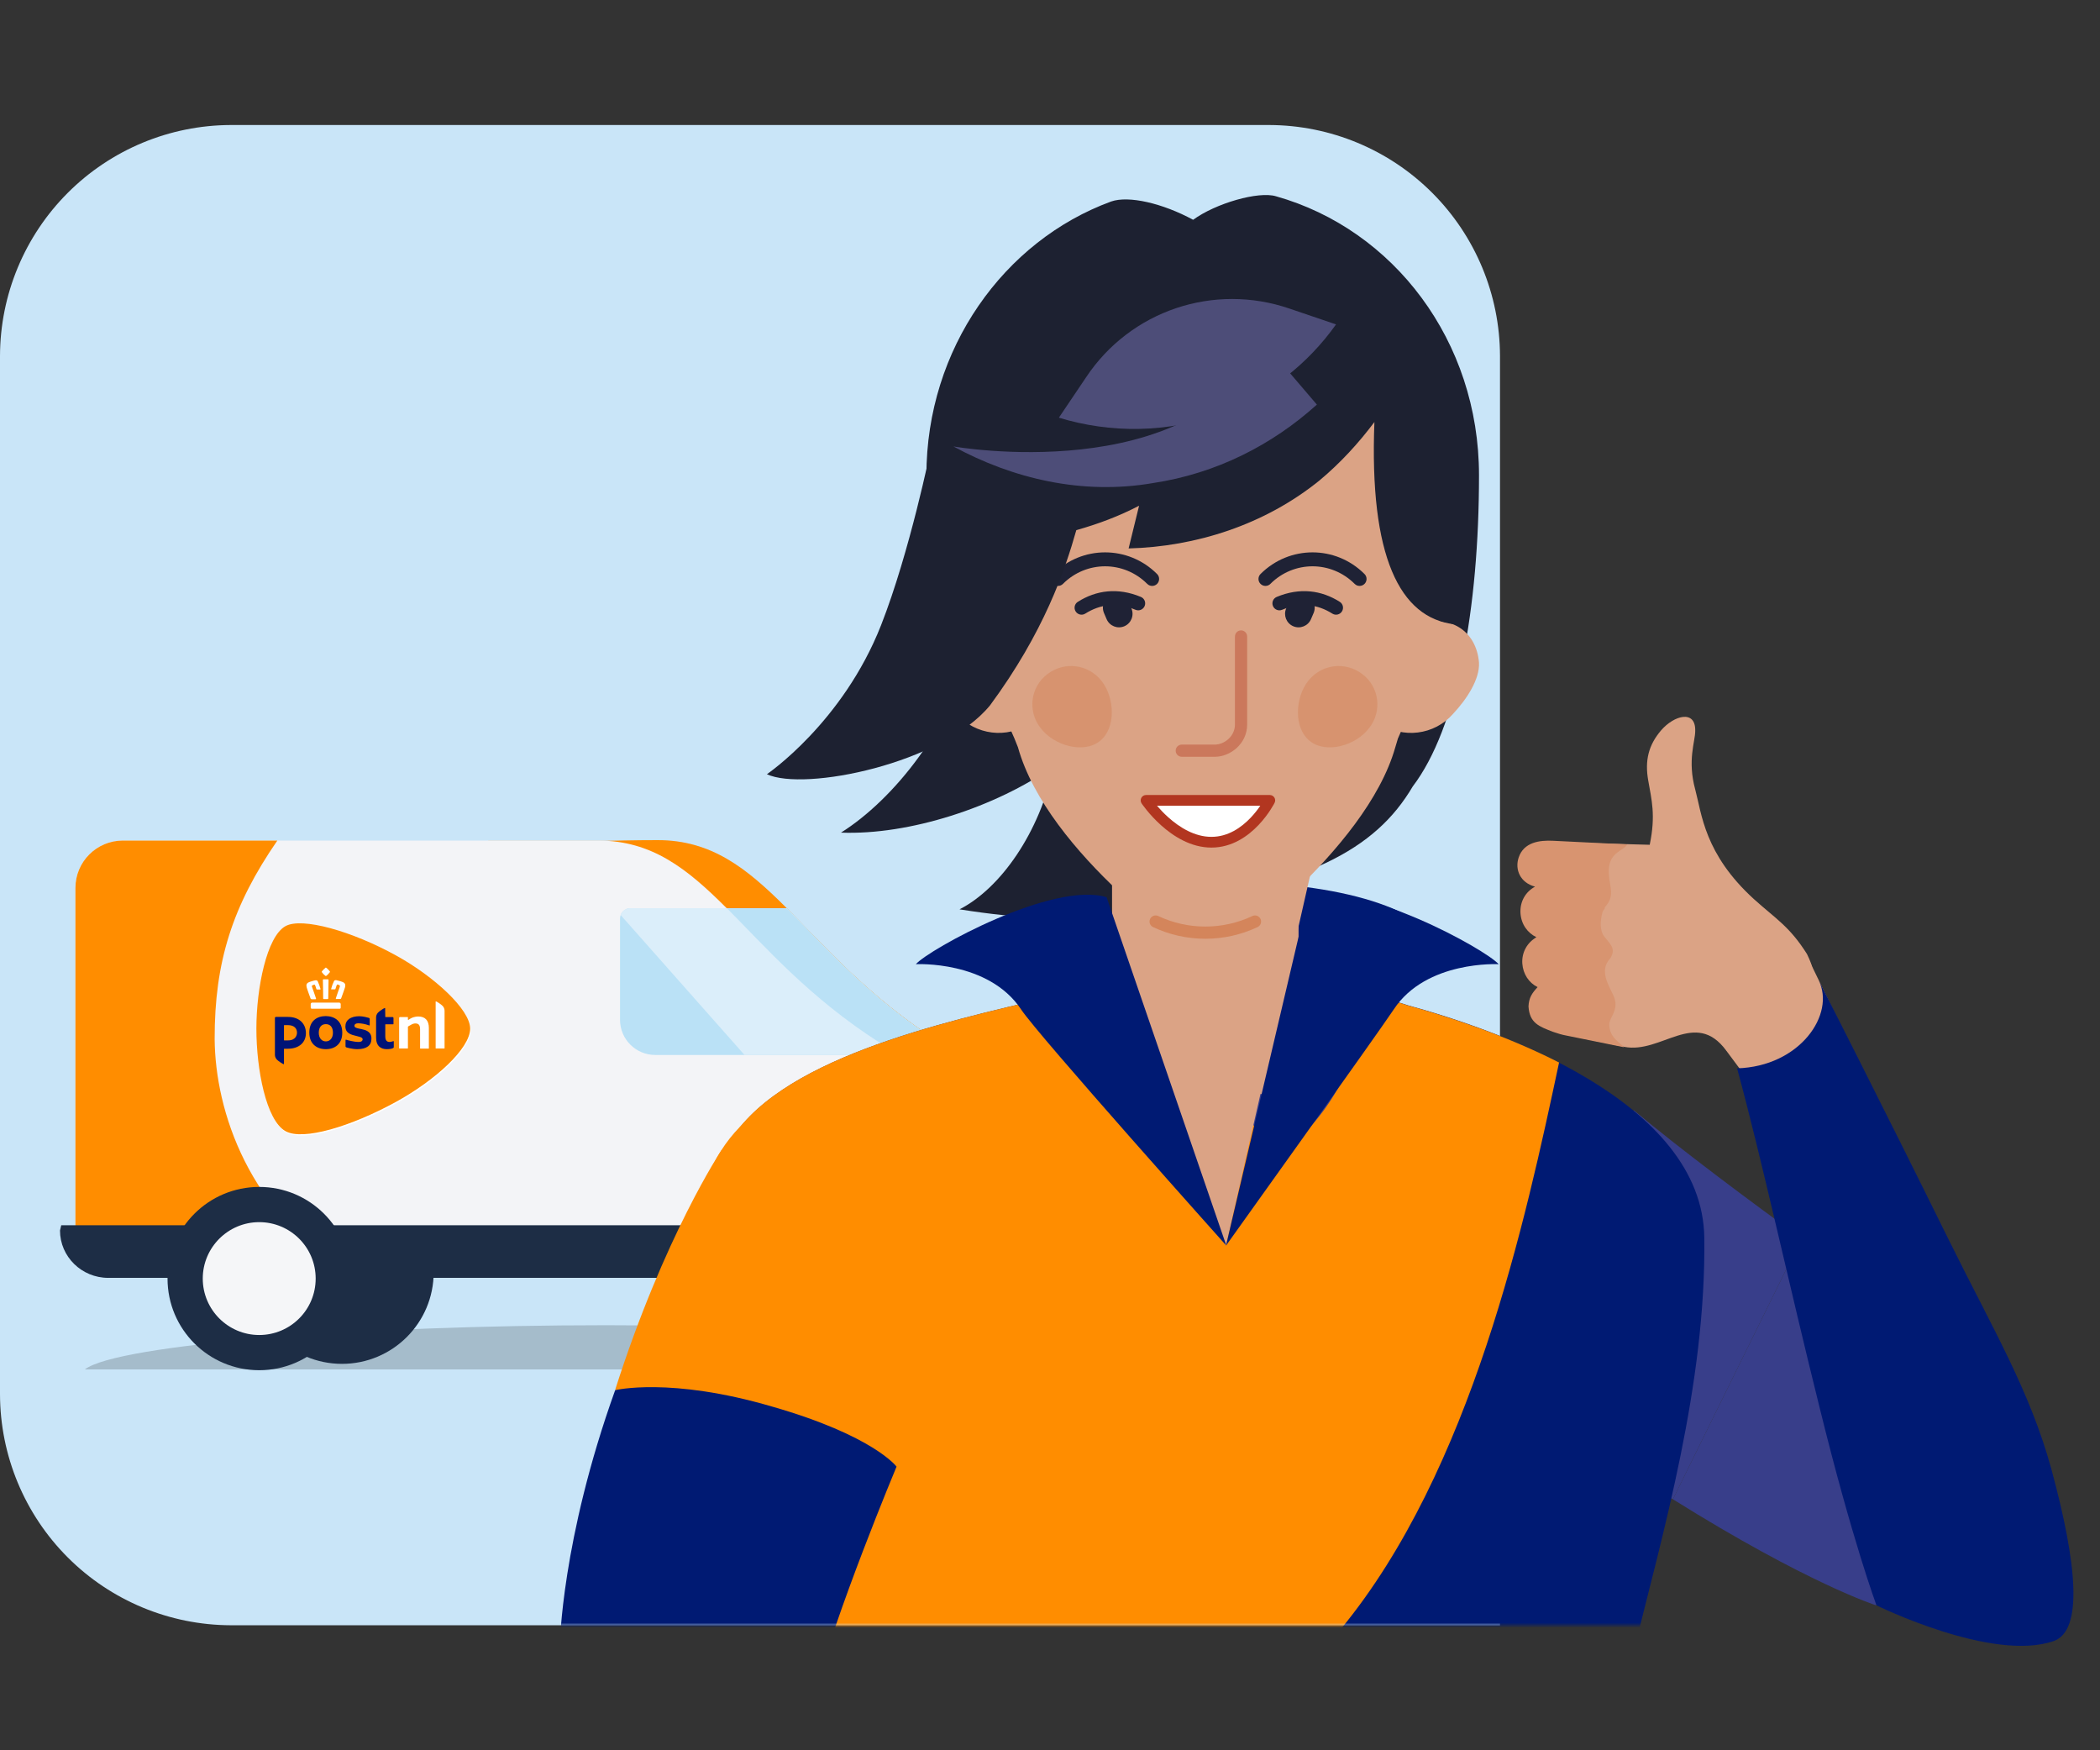
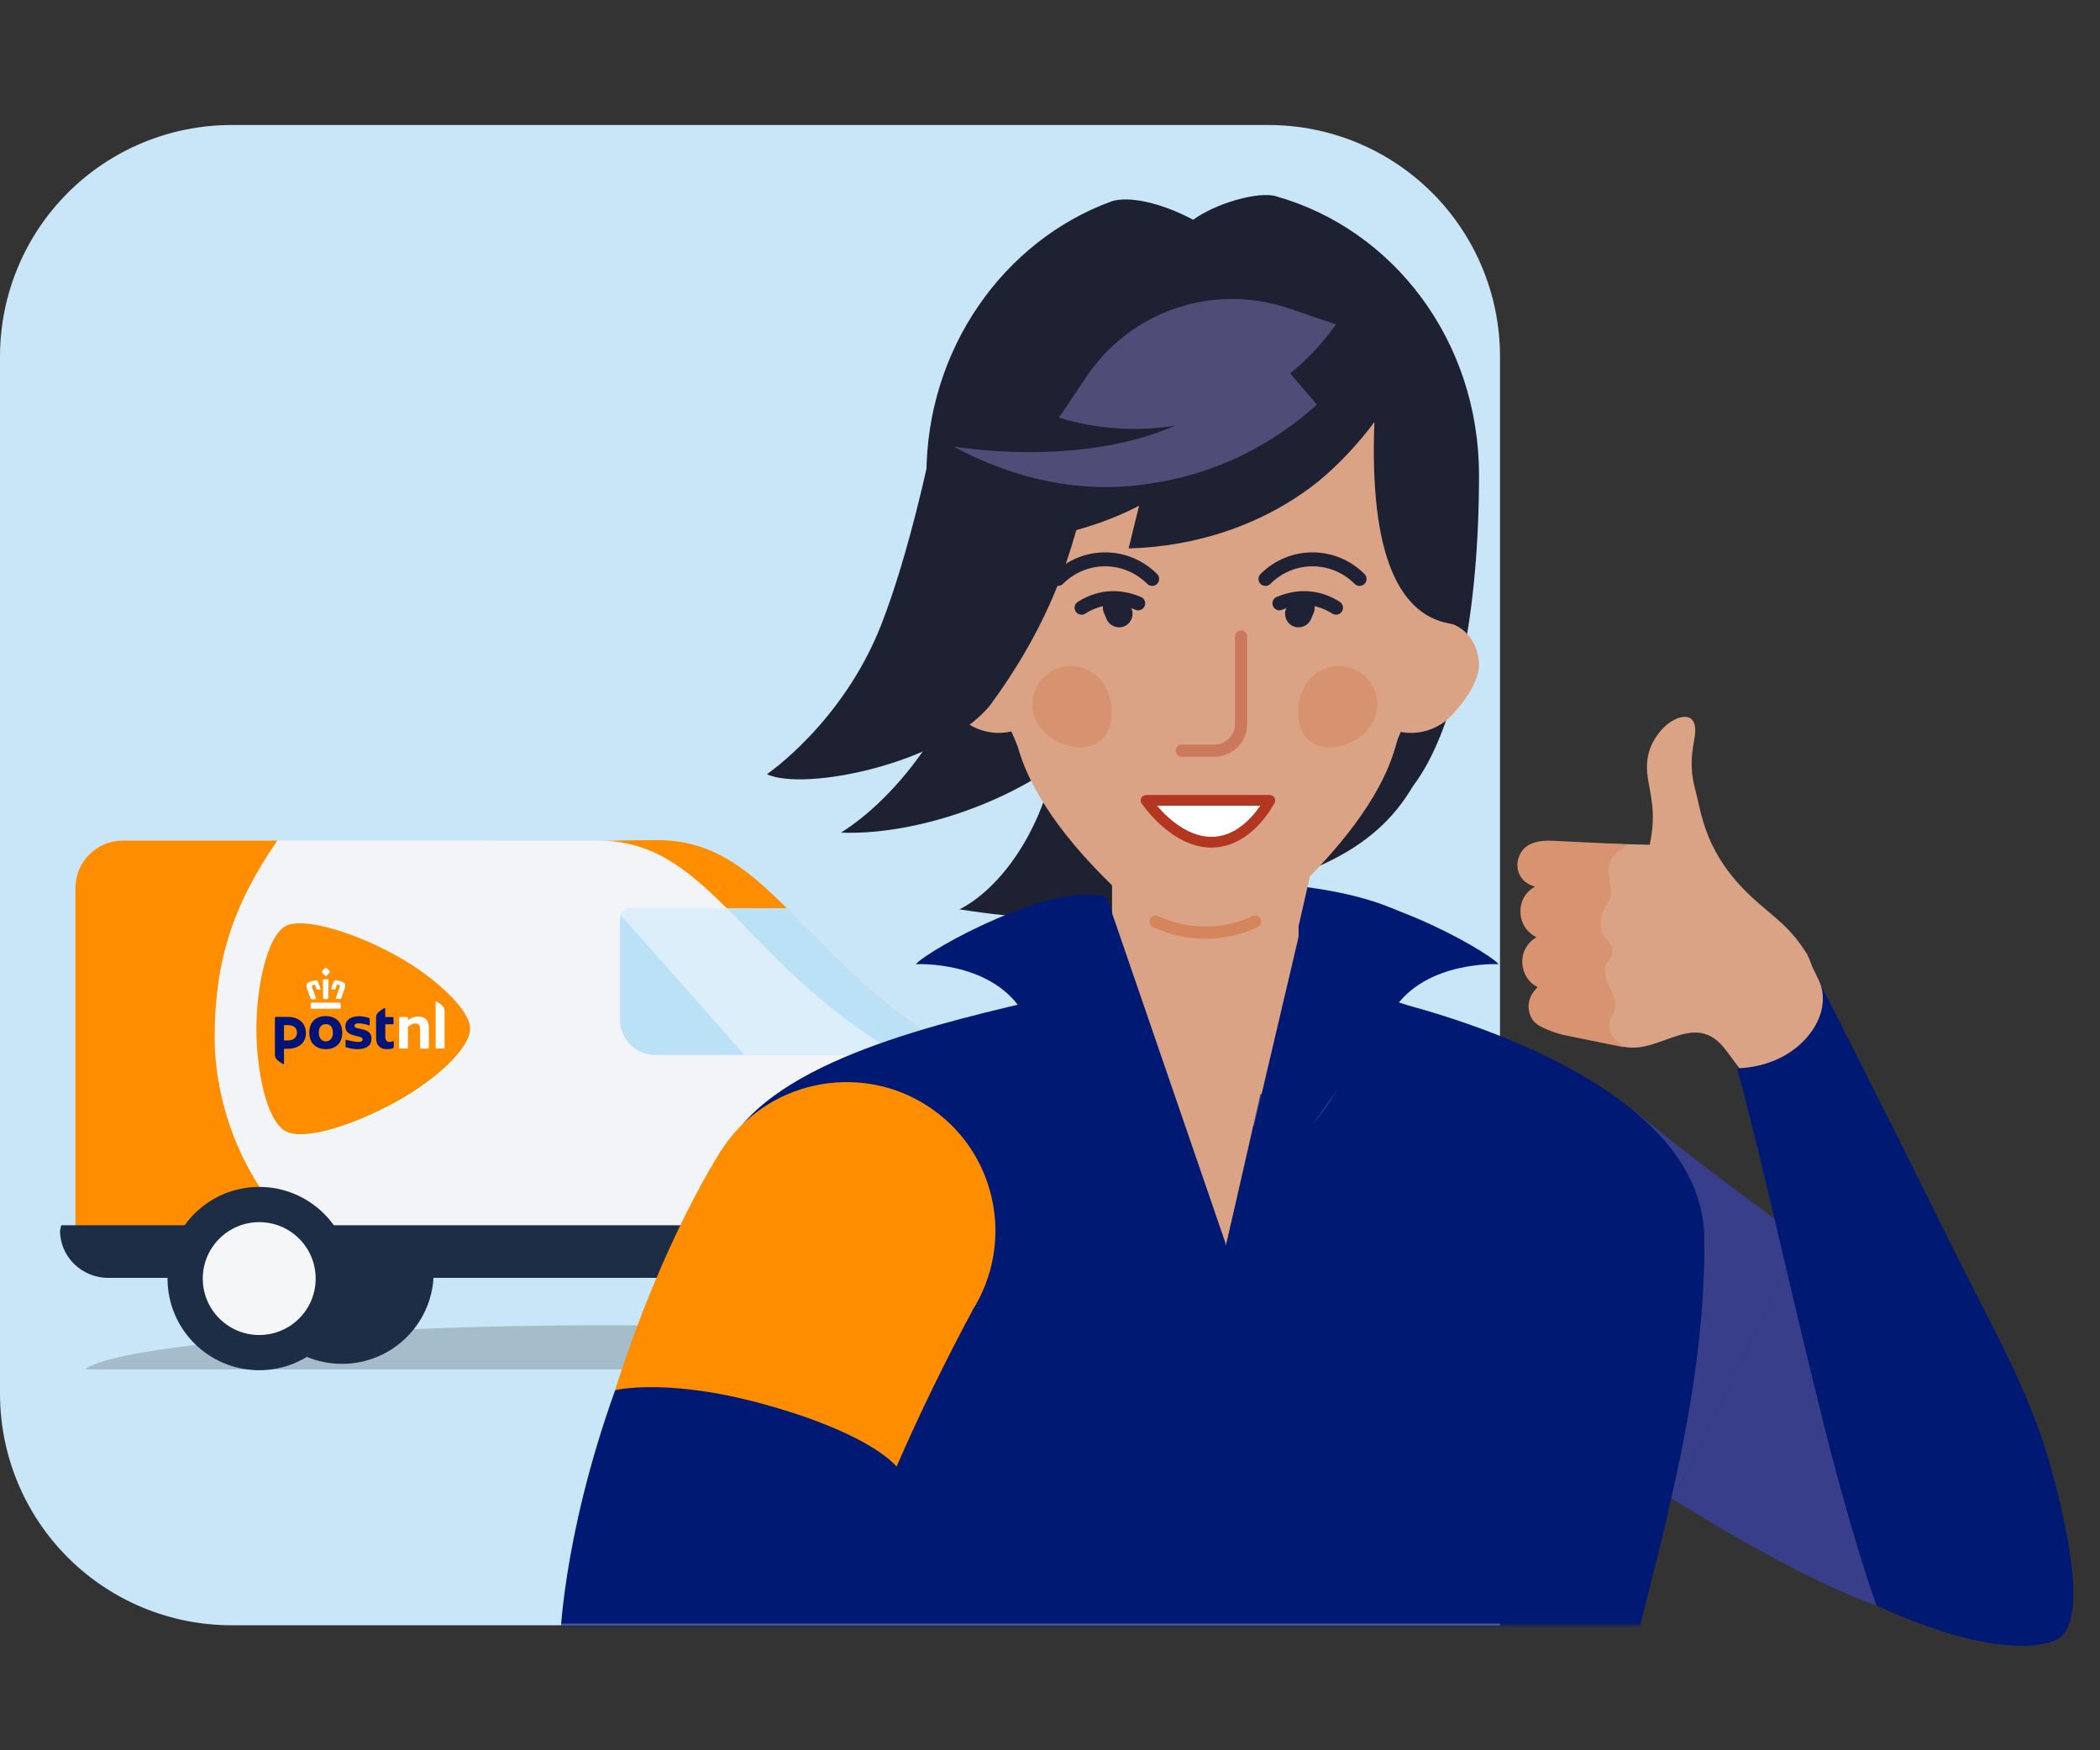
<svg xmlns="http://www.w3.org/2000/svg" width="420" height="350" viewBox="0 0 420 350" fill="none">
  <rect x="0" y="0" width="420" height="350" fill="#333333" stroke="none" />
  <path d="M300 325V71.154C299.964 58.925 295.09 47.206 286.442 38.558C277.794 29.91 266.075 25.036 253.845 25H46.154C33.925 25.036 22.206 29.91 13.558 38.558C4.91 47.206 0.036 58.925 0 71.154L0 278.845C0.036 291.075 4.91 302.794 13.558 311.442C22.206 320.09 33.925 324.964 46.154 325H300Z" fill="#C9E5F8" />
  <mask id="mask0_9124_1652" style="mask-type:alpha" maskUnits="userSpaceOnUse" x="0" y="25" width="415" height="300">
    <path d="M40 325C17.909 325 0 305.812 0 282.143V71.154C0.036 58.925 4.852 47.206 13.397 38.558C21.942 29.91 33.521 25.036 45.605 25H369.395C381.479 25.036 393.058 29.91 401.603 38.558C410.148 47.206 414.964 58.925 415 71.154V278.845C414.964 291.075 410.148 302.794 401.603 311.442C393.058 320.09 381.479 324.964 369.395 325H40Z" fill="white" />
  </mask>
  <g mask="url(#mask0_9124_1652)">
    <path opacity="0.18" d="M186.672 273.837C180.223 268.856 170.001 265 121.255 265C72.537 265 23.425 268.828 16.976 273.837H186.672Z" fill="black" />
    <path d="M203.01 254.401C203.01 264.526 194.804 272.727 184.673 272.727C174.543 272.727 166.336 264.526 166.336 254.401C166.336 244.276 174.543 236.074 184.673 236.074C194.804 236.074 203.01 244.276 203.01 254.401Z" fill="#1D2D45" />
    <path d="M209.01 255.363H175.788L97.544 168H131.558C153.008 168 159.602 190.286 187.701 208.302C198.115 214.976 215.66 223.404 218.235 229.287C218.433 229.767 218.546 230.22 218.546 230.673C218.546 237.121 218.49 245.888 218.49 245.888C218.49 251.12 209.01 255.363 209.01 255.363Z" fill="#D1D8D9" />
    <path d="M216.282 226.656C210.821 221.057 196.644 214.043 187.701 208.302C159.602 190.286 153.008 168 131.53 168C113.193 168 97.516 169.669 97.516 169.669L150.065 226.656H216.282Z" fill="#FF8D00" />
    <path d="M219.31 244.982H152.357V255.475H209.717C215.009 255.475 219.31 251.261 219.31 246.029V244.982Z" fill="#1D2D45" />
    <path d="M86.735 254.401C86.735 264.526 78.528 272.727 68.398 272.727C58.267 272.727 50.06 264.526 50.06 254.401C50.06 244.276 58.267 236.074 68.398 236.074C78.528 236.074 86.735 244.276 86.735 254.401Z" fill="#1D2D45" />
    <path d="M197.182 254.882H24.565C19.33 254.882 15.085 251.29 15.085 246.03V177.559C15.085 172.327 19.33 168.085 24.565 168.085H119.617C141.095 168.085 147.689 190.399 175.817 208.443C187.108 215.683 206.831 224.931 206.831 230.842V246.058" fill="#F3F4F7" />
    <path d="M55.466 168.085H24.565C19.33 168.085 15.085 172.327 15.085 177.559V246.058C15.085 251.29 19.33 254.91 24.565 254.91H70.124C49.75 242.608 43.043 222.216 42.93 207.764C42.902 192.351 46.496 181.095 55.466 168.085Z" fill="#FF8D00" />
    <path d="M187.787 208.387C173.808 199.422 165.177 189.41 157.367 181.604H126.098C124.938 181.604 124.004 182.537 124.004 183.697V203.918C124.004 207.821 127.173 210.961 131.05 210.961H192.032C190.532 210.084 189.089 209.235 187.787 208.387Z" fill="#BAE1F6" />
    <path d="M157.282 181.604H126.069C125.164 181.604 124.428 182.17 124.117 182.962L148.906 210.961H191.918C190.419 210.084 189.004 209.207 187.674 208.359C173.723 199.422 165.092 189.41 157.282 181.604Z" fill="#DBEEFA" />
    <path d="M175.844 208.443C177.118 209.264 178.533 210.112 180.004 210.989H191.946C190.446 210.112 189.031 209.235 187.701 208.387C173.722 199.422 165.091 189.41 157.281 181.604H145.368C153.178 189.438 161.837 199.45 175.844 208.443Z" fill="#BAE1F6" />
    <path d="M12.255 244.982L12 246.057C12 251.289 16.33 255.532 21.65 255.532H197.21C202.53 255.532 206.859 251.289 206.859 246.057V245.011H12.255V244.982Z" fill="#1D2D45" />
    <path d="M70.18 255.674C70.18 265.799 61.974 274 51.843 274C41.713 274 33.506 265.799 33.506 255.674C33.506 245.549 41.713 237.347 51.843 237.347C61.974 237.347 70.18 245.549 70.18 255.674Z" fill="#1D2D45" />
    <path d="M63.134 255.674C63.134 261.924 58.069 266.959 51.843 266.959C45.618 266.959 40.552 261.896 40.552 255.674C40.552 249.452 45.618 244.39 51.843 244.39C58.069 244.39 63.134 249.424 63.134 255.674Z" fill="#F5F6F8" />
    <path d="M185.466 255.674C185.466 265.799 177.259 274 167.129 274C156.998 274 148.792 265.799 148.792 255.674C148.792 245.549 156.998 237.347 167.129 237.347C177.259 237.347 185.466 245.549 185.466 255.674Z" fill="#1D2D45" />
    <path d="M178.42 255.674C178.42 261.924 173.355 266.959 167.129 266.959C160.904 266.959 155.838 261.896 155.838 255.674C155.838 249.452 160.904 244.39 167.129 244.39C173.383 244.39 178.42 249.424 178.42 255.674Z" fill="#F5F6F8" />
-     <path d="M211.047 244.982H202.445V249.196H211.047V244.982Z" fill="#1D2D45" />
    <path d="M79.357 191.33C86.997 195.544 94.156 202.133 94.156 205.952C94.128 209.968 87.11 216.303 79.357 220.573C70.33 225.523 60.737 228.407 57.228 226.456C53.351 224.306 51.398 214.097 51.398 205.952C51.398 197.863 53.464 187.512 57.228 185.447C60.539 183.609 70.556 186.465 79.357 191.33Z" fill="white" />
    <path d="M94.035 205.699C94.035 201.881 86.876 195.291 79.235 191.077C70.434 186.213 60.417 183.356 57.106 185.195C53.343 187.259 51.277 197.61 51.277 205.699C51.277 213.844 53.229 224.054 57.106 226.203C60.615 228.155 70.208 225.27 79.235 220.321C86.989 216.05 94.007 209.715 94.035 205.699ZM84.046 209.659C84.017 209.659 84.017 209.63 84.017 209.63V205.84C84.017 204.992 83.734 204.653 83.055 204.653C82.829 204.653 82.518 204.737 82.235 204.907C81.952 205.077 81.725 205.218 81.641 205.247C81.612 205.275 81.584 205.303 81.584 205.331V209.63C81.584 209.659 81.556 209.659 81.556 209.659H79.858C79.829 209.659 79.829 209.63 79.829 209.63V203.55C79.829 203.437 79.914 203.38 79.999 203.38H81.556C81.584 203.38 81.584 203.408 81.584 203.408V203.889C81.584 203.917 81.612 203.946 81.641 203.946H81.669L81.725 203.917C81.923 203.776 82.206 203.606 82.404 203.521C82.829 203.352 83.282 203.267 83.65 203.267C85.036 203.267 85.772 204.059 85.772 205.558V209.659C85.772 209.687 85.744 209.687 85.744 209.687H84.046V209.659ZM87.159 209.659C87.13 209.659 87.13 209.63 87.13 209.63V200.297C87.13 200.269 87.13 200.241 87.187 200.241C87.3 200.241 88.234 200.835 88.545 201.174C88.772 201.429 88.913 201.768 88.913 202.107V209.63C88.913 209.659 88.885 209.659 88.885 209.659H87.159ZM62.37 201.711C62.228 201.711 62.143 201.626 62.143 201.457V200.778C62.143 200.637 62.285 200.495 62.426 200.495H67.859C68.001 200.495 68.142 200.637 68.142 200.778V201.457C68.142 201.626 68.086 201.711 67.916 201.711H62.37ZM67.293 199.788C67.237 199.788 67.209 199.76 67.18 199.732C67.152 199.703 67.152 199.647 67.18 199.59C67.35 199.025 67.973 197.328 67.973 197.299C68.001 197.186 67.973 197.045 67.859 196.988L67.548 196.875C67.52 196.875 67.52 196.875 67.492 196.875C67.435 196.875 67.407 196.903 67.378 196.932C67.265 197.215 67.18 197.412 67.095 197.752C67.067 197.808 67.039 197.837 66.954 197.837H66.331C66.275 197.837 66.246 197.837 66.246 197.808C66.218 197.78 66.218 197.752 66.246 197.695C66.388 197.13 66.558 196.705 66.784 196.225C66.812 196.14 66.926 195.998 67.124 195.998C67.152 195.998 67.209 195.998 67.237 195.998C67.435 196.055 67.661 196.112 67.916 196.168C68.114 196.225 68.312 196.281 68.51 196.366C69.133 196.592 69.105 197.045 68.991 197.469C68.906 197.752 68.567 198.742 68.341 199.336C68.284 199.449 68.256 199.562 68.227 199.647C68.199 199.703 68.142 199.76 68.058 199.76H67.293V199.788ZM64.775 199.788C64.633 199.788 64.633 199.647 64.633 199.647C64.633 199.618 64.605 196.451 64.577 195.998C64.577 195.97 64.577 195.885 64.633 195.857C64.662 195.829 64.69 195.829 64.718 195.829C64.775 195.829 64.945 195.829 65.143 195.829C65.341 195.829 65.511 195.829 65.567 195.829C65.596 195.829 65.624 195.829 65.652 195.857C65.709 195.914 65.709 195.97 65.709 195.998C65.709 196.423 65.652 199.618 65.652 199.647C65.652 199.647 65.652 199.788 65.511 199.788H64.775ZM62.285 199.788C62.2 199.788 62.143 199.76 62.115 199.675C62.087 199.59 62.058 199.505 62.002 199.364C61.775 198.77 61.436 197.78 61.351 197.497C61.238 197.045 61.209 196.621 61.832 196.394C62.03 196.31 62.228 196.253 62.426 196.196C62.681 196.112 62.907 196.055 63.105 196.027C63.134 196.027 63.19 196.027 63.219 196.027C63.417 196.027 63.53 196.168 63.558 196.253C63.785 196.734 63.926 197.186 64.096 197.724C64.096 197.78 64.096 197.808 64.096 197.837C64.067 197.865 64.039 197.865 64.011 197.865H63.417C63.332 197.865 63.303 197.837 63.275 197.78C63.19 197.441 63.105 197.243 62.992 196.96C62.992 196.932 62.936 196.903 62.879 196.903C62.851 196.903 62.851 196.903 62.822 196.903L62.511 197.017C62.398 197.045 62.341 197.215 62.398 197.328C62.398 197.356 63.02 199.053 63.19 199.618C63.219 199.675 63.219 199.732 63.19 199.76C63.162 199.788 63.134 199.816 63.077 199.816H62.285V199.788ZM65.171 195.178C65.143 195.178 65.115 195.15 65.058 195.122C64.803 194.924 64.577 194.697 64.379 194.415C64.35 194.386 64.322 194.33 64.379 194.245C64.605 193.962 64.832 193.736 65.115 193.51C65.143 193.481 65.171 193.481 65.171 193.481C65.199 193.481 65.199 193.481 65.228 193.51C65.511 193.708 65.737 193.962 65.963 194.245C66.02 194.301 65.992 194.358 65.963 194.415C65.765 194.669 65.539 194.924 65.284 195.122C65.228 195.15 65.199 195.178 65.171 195.178Z" fill="#FF8D00" />
    <path d="M68.455 206.52C68.455 208.754 66.983 209.801 65.172 209.801C63.333 209.801 61.861 208.726 61.861 206.492C61.861 204.201 63.333 203.183 65.172 203.183C66.983 203.211 68.455 204.229 68.455 206.52ZM66.587 206.52C66.587 205.304 65.965 204.795 65.172 204.795C64.352 204.795 63.757 205.332 63.757 206.52C63.757 207.623 64.38 208.245 65.172 208.245C65.965 208.245 66.587 207.623 66.587 206.52Z" fill="#001376" />
    <path d="M77.029 201.627C77.029 201.57 77.001 201.57 76.944 201.57C76.831 201.57 75.869 202.193 75.586 202.504C75.359 202.758 75.218 203.098 75.218 203.437V207.481C75.218 209.235 76.237 209.8 77.34 209.8C77.963 209.8 78.387 209.715 78.642 209.574C78.698 209.546 78.755 209.489 78.755 209.404V208.245C78.755 208.217 78.727 208.188 78.698 208.188C78.642 208.188 78.217 208.358 77.963 208.358C77.397 208.358 77.057 208.103 77.057 207.198V204.879C77.057 204.851 77.085 204.823 77.114 204.823H78.642C78.67 204.823 78.698 204.794 78.698 204.766V203.578C78.698 203.465 78.614 203.38 78.5 203.38H77.114C77.085 203.38 77.057 203.352 77.057 203.324L77.029 201.627Z" fill="#001376" />
    <path d="M54.984 203.55C54.984 203.437 55.069 203.352 55.182 203.352H57.588C59.937 203.352 61.182 204.766 61.182 206.604C61.182 208.443 59.823 209.715 57.559 209.715H56.852C56.824 209.715 56.795 209.744 56.795 209.772V212.742C56.795 212.798 56.767 212.798 56.711 212.798C56.597 212.798 55.635 212.176 55.352 211.865C55.126 211.61 54.984 211.271 54.984 210.932V203.55ZM59.399 206.491C59.399 205.699 58.889 204.992 57.559 204.992H56.852C56.824 204.992 56.795 205.021 56.795 205.049V207.99C56.795 208.019 56.824 208.047 56.852 208.047H57.588C59.172 208.047 59.399 206.944 59.399 206.491Z" fill="#001376" />
    <path d="M73.548 206.237C73.18 205.983 72.728 205.898 72.275 205.785C72.19 205.756 71.907 205.7 71.85 205.7C71.313 205.587 70.888 205.473 70.888 205.134C70.888 204.823 71.171 204.625 71.624 204.625C72.19 204.625 72.982 204.738 73.831 205.049C73.859 205.078 73.944 205.049 73.944 204.993V203.748C73.944 203.663 73.888 203.579 73.803 203.55C73.492 203.465 72.614 203.211 71.85 203.211C71.001 203.211 70.322 203.409 69.813 203.748C69.332 204.116 69.077 204.625 69.077 205.247C69.077 206.633 70.237 206.916 71.313 207.17C71.483 207.199 71.454 207.199 71.511 207.227C72.02 207.34 72.529 207.453 72.529 207.849C72.529 207.962 72.473 208.075 72.388 208.16C72.246 208.302 72.048 208.358 71.624 208.358C70.945 208.358 69.643 208.047 69.219 207.906H69.19C69.134 207.906 69.105 207.934 69.105 207.991V209.235C69.105 209.32 69.162 209.405 69.247 209.433C69.247 209.433 70.379 209.801 71.454 209.801C73.322 209.801 74.284 209.065 74.284 207.736C74.312 207.057 74.058 206.576 73.548 206.237Z" fill="#001376" />
    <path fill-rule="evenodd" clip-rule="evenodd" d="M360.302 247.631C350.983 240.933 335.569 229.436 326.76 222.01L291.065 268.526C291.065 268.526 306.629 283.862 334.585 299.807L360.302 247.631Z" fill="#383E8A" />
    <path fill-rule="evenodd" clip-rule="evenodd" d="M326.666 330.482C326.229 332.375 325.719 334.122 325.355 335.942C325.282 336.525 325.064 337.035 324.991 337.617C321.424 353.197 320.987 360.55 320.987 360.55L288.88 363.244L240.465 367.394L228.816 368.413L175.378 373C175.378 372.781 175.305 371.908 174.941 369.724C174.068 364.482 171.811 352.251 166.278 327.643V327.57L164.312 318.833C154.92 276.68 145.819 230.522 145.528 229.138C154.847 211.957 188.119 204.458 210.543 199.289L232.238 208.389C237.626 213.121 251.75 220.329 251.75 220.329L273.81 199.216C273.81 199.216 274.028 199.216 274.465 199.289C274.902 199.361 275.702 199.507 276.649 199.653C277.959 199.944 279.634 200.381 281.6 201.036C299.146 205.841 340.571 220.038 340.862 247.558C341.226 276.825 332.563 306.602 326.666 330.482Z" fill="#001A73" />
-     <path fill-rule="evenodd" clip-rule="evenodd" d="M166.205 327.643V327.57L164.24 318.833C154.848 276.68 145.747 230.522 145.456 229.138C154.775 211.957 188.047 204.458 210.47 199.289L232.166 208.389C237.554 213.121 251.678 220.329 251.678 220.329L273.737 199.216C273.737 199.216 273.956 199.216 274.393 199.289C274.829 199.361 275.63 199.507 276.577 199.653C277.887 199.944 279.562 200.381 281.527 201.036C288.953 203.074 300.675 206.787 311.814 212.466C305.116 243.918 294.341 294.08 268.059 325.895C244.543 354.289 188.556 359.604 173.34 360.55C171.811 353.561 169.627 343.004 166.205 327.643Z" fill="#FF8D00" />
    <path fill-rule="evenodd" clip-rule="evenodd" d="M179.31 293.28C183.896 282.723 188.993 272.312 194.453 262.119L144.291 230.013C144.291 230.013 132.861 247.122 123.032 277.918L179.31 293.28Z" fill="#FF8D00" />
    <path fill-rule="evenodd" clip-rule="evenodd" d="M194.381 262.192C185.571 276.025 167.006 280.029 153.246 271.219C139.413 262.41 135.409 243.845 144.219 230.085C153.028 216.252 171.593 212.248 185.353 221.057C199.186 229.867 203.263 248.286 194.381 262.192Z" fill="#FF8D00" />
    <path fill-rule="evenodd" clip-rule="evenodd" d="M179.31 293.279C179.31 293.279 166.933 322.837 162.783 339.291C162.783 339.291 157.032 334.049 137.593 330.118C118.227 326.186 111.966 329.026 111.966 329.026C111.966 329.026 112.257 307.985 123.032 277.99C123.032 277.99 134.026 275.296 154.411 281.266C174.723 287.09 179.31 293.279 179.31 293.279Z" fill="#001A73" />
    <path fill-rule="evenodd" clip-rule="evenodd" d="M263.618 188.223C260.997 196.741 255.1 203.22 242.359 216.107L256.192 230.886C266.967 222.149 271.335 212.248 273.738 199.216L263.618 188.223Z" fill="#383E8A" />
    <path d="M246.946 204.749C224.389 204.749 206.103 198.426 206.103 190.625C206.103 182.825 224.389 176.501 246.946 176.501C269.503 176.501 287.789 182.825 287.789 190.625C287.789 198.426 269.503 204.749 246.946 204.749Z" fill="#001A73" />
    <path d="M229.327 223.751C236.462 234.963 245.199 249.087 245.199 249.087L262.38 173.516L220.445 172.934V209.845C220.445 209.845 224.376 223.751 229.327 223.751Z" fill="#DBA385" />
    <path d="M210.732 153.25C199.053 161.444 181.795 167.022 168.198 166.499C178.483 160.049 190.86 145.232 194.695 127.451C188.768 118.212 185.282 107.056 185.282 95.028C185.282 69.751 200.796 48.135 222.238 40.291C225.724 39.071 232.523 40.64 238.624 43.952C243.156 40.64 251.698 38.199 255.184 39.245C278.717 45.869 295.801 68.182 295.801 95.028C295.801 121.699 291.443 145.58 282.552 157.26C275.057 169.985 261.46 177.132 229.385 181.839C213.173 184.279 204.108 183.757 191.906 181.839C200.099 177.655 207.943 166.499 210.732 153.25Z" fill="#1D2131" />
    <path d="M253.09 218.795C242.805 218.795 222.41 207.289 222.41 197.876V168.067H259.714V206.244C259.714 206.244 258.32 218.795 253.09 218.795Z" fill="#DBA385" />
    <path d="M279.588 147.672L286.561 131.808C286.91 131.111 287.084 130.24 287.258 129.542C293.708 101.302 275.753 73.411 251 73.411H231.476C206.722 73.411 188.767 101.302 195.217 129.542C195.391 130.414 195.74 131.111 195.914 131.808L202.887 147.672C203.062 148.195 203.41 148.892 203.585 149.415C206.548 160.048 215.438 170.508 223.806 178.352C233.742 187.94 248.908 187.94 258.844 178.352C267.211 170.333 276.102 159.874 279.065 149.415C279.24 148.892 279.414 148.195 279.588 147.672Z" fill="#DBA385" />
    <path d="M295.8 132.507C295.277 126.057 289.873 122.745 283.597 124.837C277.322 126.929 272.615 133.901 273.138 140.177C273.313 142.094 274.358 143.489 275.927 144.535C280.46 147.847 286.91 146.975 290.57 142.792C293.359 139.828 295.974 135.819 295.8 132.507Z" fill="#DBA385" />
    <path d="M186.152 132.507C186.675 126.057 192.079 122.745 198.355 124.837C204.63 126.929 209.337 133.901 208.814 140.177C208.64 142.094 207.594 143.489 206.025 144.535C201.492 147.847 195.043 146.975 191.382 142.792C188.767 139.828 185.978 135.819 186.152 132.507Z" fill="#DBA385" />
    <path opacity="0.4" fill-rule="evenodd" clip-rule="evenodd" d="M252.102 183.758C251.814 183.149 251.087 182.888 250.478 183.176C244.532 185.983 237.593 185.983 231.647 183.176C231.038 182.888 230.311 183.149 230.023 183.758C229.735 184.367 229.996 185.095 230.605 185.383C237.211 188.502 244.914 188.502 251.52 185.383C252.129 185.095 252.39 184.367 252.102 183.758Z" fill="#CC591C" />
    <path fill-rule="evenodd" clip-rule="evenodd" d="M231.417 114.786C225.643 109.012 216.392 109.012 210.618 114.786C210.073 115.33 210.073 116.213 210.618 116.758C211.163 117.303 212.046 117.303 212.59 116.758C217.275 112.073 224.76 112.073 229.445 116.758C229.989 117.303 230.872 117.303 231.417 116.758C231.961 116.213 231.961 115.33 231.417 114.786Z" fill="#1F2235" />
    <path fill-rule="evenodd" clip-rule="evenodd" d="M272.903 114.786C267.129 109.012 257.878 109.012 252.104 114.786C251.56 115.33 251.56 116.213 252.104 116.758C252.649 117.303 253.532 117.303 254.076 116.758C258.761 112.073 266.246 112.073 270.931 116.758C271.475 117.303 272.358 117.303 272.903 116.758C273.448 116.213 273.448 115.33 272.903 114.786Z" fill="#1F2235" />
    <path fill-rule="evenodd" clip-rule="evenodd" d="M217.054 122.703C219.996 120.845 223.354 120.377 227.104 121.939C227.815 122.236 228.631 121.899 228.928 121.188C229.224 120.477 228.888 119.661 228.177 119.365C223.559 117.441 219.247 118.019 215.565 120.345C214.914 120.756 214.719 121.617 215.13 122.268C215.542 122.919 216.403 123.114 217.054 122.703Z" fill="#1F2235" />
    <path fill-rule="evenodd" clip-rule="evenodd" d="M222.218 119.04C220.846 119.628 220.211 121.217 220.799 122.588L221.322 123.809C221.909 125.18 223.498 125.816 224.87 125.228C226.241 124.64 226.876 123.051 226.289 121.68L225.766 120.46C225.178 119.088 223.589 118.453 222.218 119.04Z" fill="#1F2235" />
    <path fill-rule="evenodd" clip-rule="evenodd" d="M267.954 120.345C264.272 118.019 259.96 117.441 255.343 119.365C254.632 119.661 254.295 120.477 254.592 121.188C254.888 121.899 255.704 122.236 256.415 121.939C260.166 120.377 263.524 120.845 266.465 122.703C267.116 123.114 267.978 122.919 268.389 122.268C268.8 121.617 268.606 120.756 267.954 120.345Z" fill="#1F2235" />
    <path fill-rule="evenodd" clip-rule="evenodd" d="M261.302 119.04C259.93 118.453 258.342 119.088 257.754 120.46L257.231 121.68C256.643 123.051 257.278 124.64 258.65 125.228C260.022 125.816 261.61 125.18 262.198 123.809L262.721 122.588C263.309 121.217 262.673 119.628 261.302 119.04Z" fill="#1F2235" />
    <path opacity="0.4" fill-rule="evenodd" clip-rule="evenodd" d="M248.21 126.057C247.537 126.057 246.99 126.603 246.99 127.277V144.883C246.99 147.245 244.854 148.893 242.981 148.893H236.357C235.683 148.893 235.136 149.439 235.136 150.113C235.136 150.787 235.683 151.333 236.357 151.333H242.981C245.988 151.333 249.431 148.797 249.431 144.883V127.277C249.431 126.603 248.884 126.057 248.21 126.057Z" fill="#B4371E" />
    <path opacity="0.2" d="M220.318 136.166C222.933 139.478 223.281 145.58 219.969 148.194C216.657 150.809 210.73 149.066 208.116 145.58C205.501 142.268 206.024 137.387 209.51 134.772C212.996 132.157 217.703 132.854 220.318 136.166Z" fill="#CC591C" />
    <path opacity="0.2" d="M261.632 136.166C259.017 139.478 258.668 145.58 261.981 148.194C265.293 150.809 271.22 149.066 273.834 145.58C276.449 142.268 275.926 137.387 272.44 134.772C268.953 132.157 264.247 132.854 261.632 136.166Z" fill="#CC591C" />
    <path d="M253.963 160.049C253.963 160.049 249.779 168.416 242.283 168.416C234.788 168.416 229.209 160.049 229.209 160.049H253.963Z" fill="white" />
    <path fill-rule="evenodd" clip-rule="evenodd" d="M254.876 159.485C254.68 159.168 254.335 158.976 253.963 158.976H229.209C228.814 158.976 228.45 159.193 228.263 159.543C228.076 159.892 228.097 160.315 228.316 160.645L229.209 160.049C228.316 160.645 228.316 160.644 228.316 160.645L228.319 160.648L228.323 160.655L228.338 160.677C228.351 160.696 228.369 160.723 228.393 160.757C228.44 160.824 228.508 160.921 228.597 161.042C228.774 161.284 229.033 161.626 229.366 162.035C230.032 162.851 231.002 163.94 232.219 165.032C234.624 167.19 238.143 169.49 242.283 169.49C246.452 169.49 249.635 167.163 251.713 164.971C252.761 163.866 253.557 162.765 254.092 161.941C254.361 161.528 254.565 161.182 254.703 160.936C254.773 160.813 254.826 160.715 254.863 160.646C254.881 160.611 254.895 160.584 254.905 160.564L254.917 160.541L254.921 160.533L254.922 160.531L254.923 160.53C254.923 160.529 254.923 160.529 253.963 160.049L254.923 160.53C255.089 160.197 255.072 159.801 254.876 159.485ZM252.059 161.123C251.588 161.814 250.95 162.655 250.155 163.494C248.267 165.486 245.61 167.343 242.283 167.343C238.929 167.343 235.91 165.459 233.652 163.434C232.745 162.62 231.985 161.804 231.401 161.123H252.059Z" fill="#B23620" />
    <path d="M176.217 125.01C181.969 110.367 186.153 89.797 186.153 89.797C194.346 63.475 201.842 47.786 243.853 47.786C282.901 47.786 296.323 78.641 290.919 124.836C279.937 123.615 273.836 111.239 274.882 84.393C271.744 88.577 268.084 92.586 263.9 96.073C252.918 104.963 239.146 109.321 225.724 109.67L227.816 101.128C223.806 103.22 219.622 104.789 215.264 106.009C212.998 114.028 208.815 126.405 198.007 141.047C188.419 152.727 160.877 158.305 153.381 154.819C153.381 154.819 168.547 144.534 176.217 125.01Z" fill="#1D2131" />
    <path d="M190.685 89.275C190.685 89.275 237.926 97.643 253.092 68.88L263.377 80.908C254.487 88.927 243.33 94.679 230.605 96.597C216.485 99.037 202.539 95.725 190.685 89.275Z" fill="#4D4D78" />
    <path d="M211.776 83.522L217.18 75.503C226.07 62.081 242.805 56.502 257.971 61.732L267.21 64.87C261.632 72.714 253.787 78.99 244.2 82.65C233.566 86.66 222.061 86.66 211.776 83.522Z" fill="#4D4D78" />
    <path d="M299.729 192.809C297.108 189.824 272.281 176.137 261.579 179.413L245.198 249.087C245.198 249.087 275.412 206.86 278.761 201.837C285.24 192.008 299.729 192.809 299.729 192.809Z" fill="#001A73" />
    <path d="M183.169 192.809C185.79 189.824 210.617 176.137 221.319 179.413L245.271 249.087C245.271 249.087 207.486 206.86 204.21 201.837C197.657 192.008 183.169 192.809 183.169 192.809Z" fill="#001A73" />
    <path fill-rule="evenodd" clip-rule="evenodd" d="M345.232 210.064C339.043 201.691 332.273 210.792 324.847 209.336L312.179 206.715C304.898 203.875 304.898 199.653 308.174 197.76C304.68 195.284 304.68 189.46 307.446 187.276C303.879 184.437 304.753 178.03 307.883 177.083C304.898 176.355 304.024 175.409 304.753 172.497C305.481 169.366 308.393 167.764 311.451 168.42L329.943 168.929C331.181 163.032 330.307 159.902 329.652 156.116C328.924 152.039 329.724 148.981 332.2 146.069C334.821 143.011 339.189 141.846 339.043 146.214C339.043 148.253 337.442 152.039 339.043 157.863C340.354 162.741 340.864 170.749 350.765 179.777C355.206 183.781 357.9 185.237 361.394 190.771C363.87 195.94 361.249 193.319 361.467 195.94C361.904 203.584 357.681 213.413 345.232 210.064Z" fill="#DBA385" />
    <path fill-rule="evenodd" clip-rule="evenodd" d="M305.699 201.255C305.772 199.507 306.427 198.561 307.519 197.396C305.772 196.522 304.607 194.775 304.462 192.664C304.316 190.407 305.481 188.441 307.301 187.422C305.481 186.548 304.243 184.801 304.098 182.617C303.952 180.287 305.117 178.321 307.01 177.302C304.025 176.501 302.933 173.88 303.733 171.478C304.753 168.42 307.883 167.983 310.65 168.129L325.429 168.857C324.774 170.24 321.352 170.313 321.789 175.045C321.935 177.302 323.027 179.268 320.988 181.379C320.915 181.452 320.915 181.525 320.988 181.598C320.77 181.889 320.551 182.18 320.479 182.471C320.042 184.146 319.896 186.111 320.915 187.349C321.352 187.932 321.935 188.514 322.299 189.169C323.027 190.552 322.007 191.717 321.643 192.154C321.207 192.737 320.988 193.465 320.988 194.193C320.988 195.794 321.789 197.178 322.444 198.561C322.808 199.289 323.099 199.944 323.099 200.818C323.099 202.638 321.862 203.657 321.862 204.895C321.862 207.516 324.119 208.535 324.774 209.409L313.271 207.079C312.397 206.933 311.524 206.642 310.65 206.351C307.811 205.259 305.918 204.604 305.699 201.255Z" fill="#D89470" />
    <path fill-rule="evenodd" clip-rule="evenodd" d="M361.249 190.843L368.748 206.35L354.332 222.294L345.232 210.063L361.249 190.843Z" fill="#DBA385" />
  </g>
  <path fill-rule="evenodd" clip-rule="evenodd" d="M360.302 247.631C360.302 247.631 386.584 265.978 401.728 273.476C401.728 273.476 391.535 279.374 384.691 295.099C377.848 310.825 375.227 321.018 375.227 321.018C375.227 321.018 361.596 316.697 334.585 299.806L360.302 247.631Z" fill="#383E8A" />
  <path fill-rule="evenodd" clip-rule="evenodd" d="M347.416 213.631C352.294 231.468 357.827 257.023 363.87 281.267C370.495 308.204 375.3 321.018 375.3 321.018C375.3 321.018 398.452 332.448 410.756 328.153C416.653 326.041 415.416 312.791 410.319 293.935C405.951 277.99 398.671 265.978 389.497 247.413C376.465 220.985 363.725 196.013 363.725 196.013C367.146 202.784 360.012 213.267 347.416 213.631Z" fill="#001A73" />
</svg>